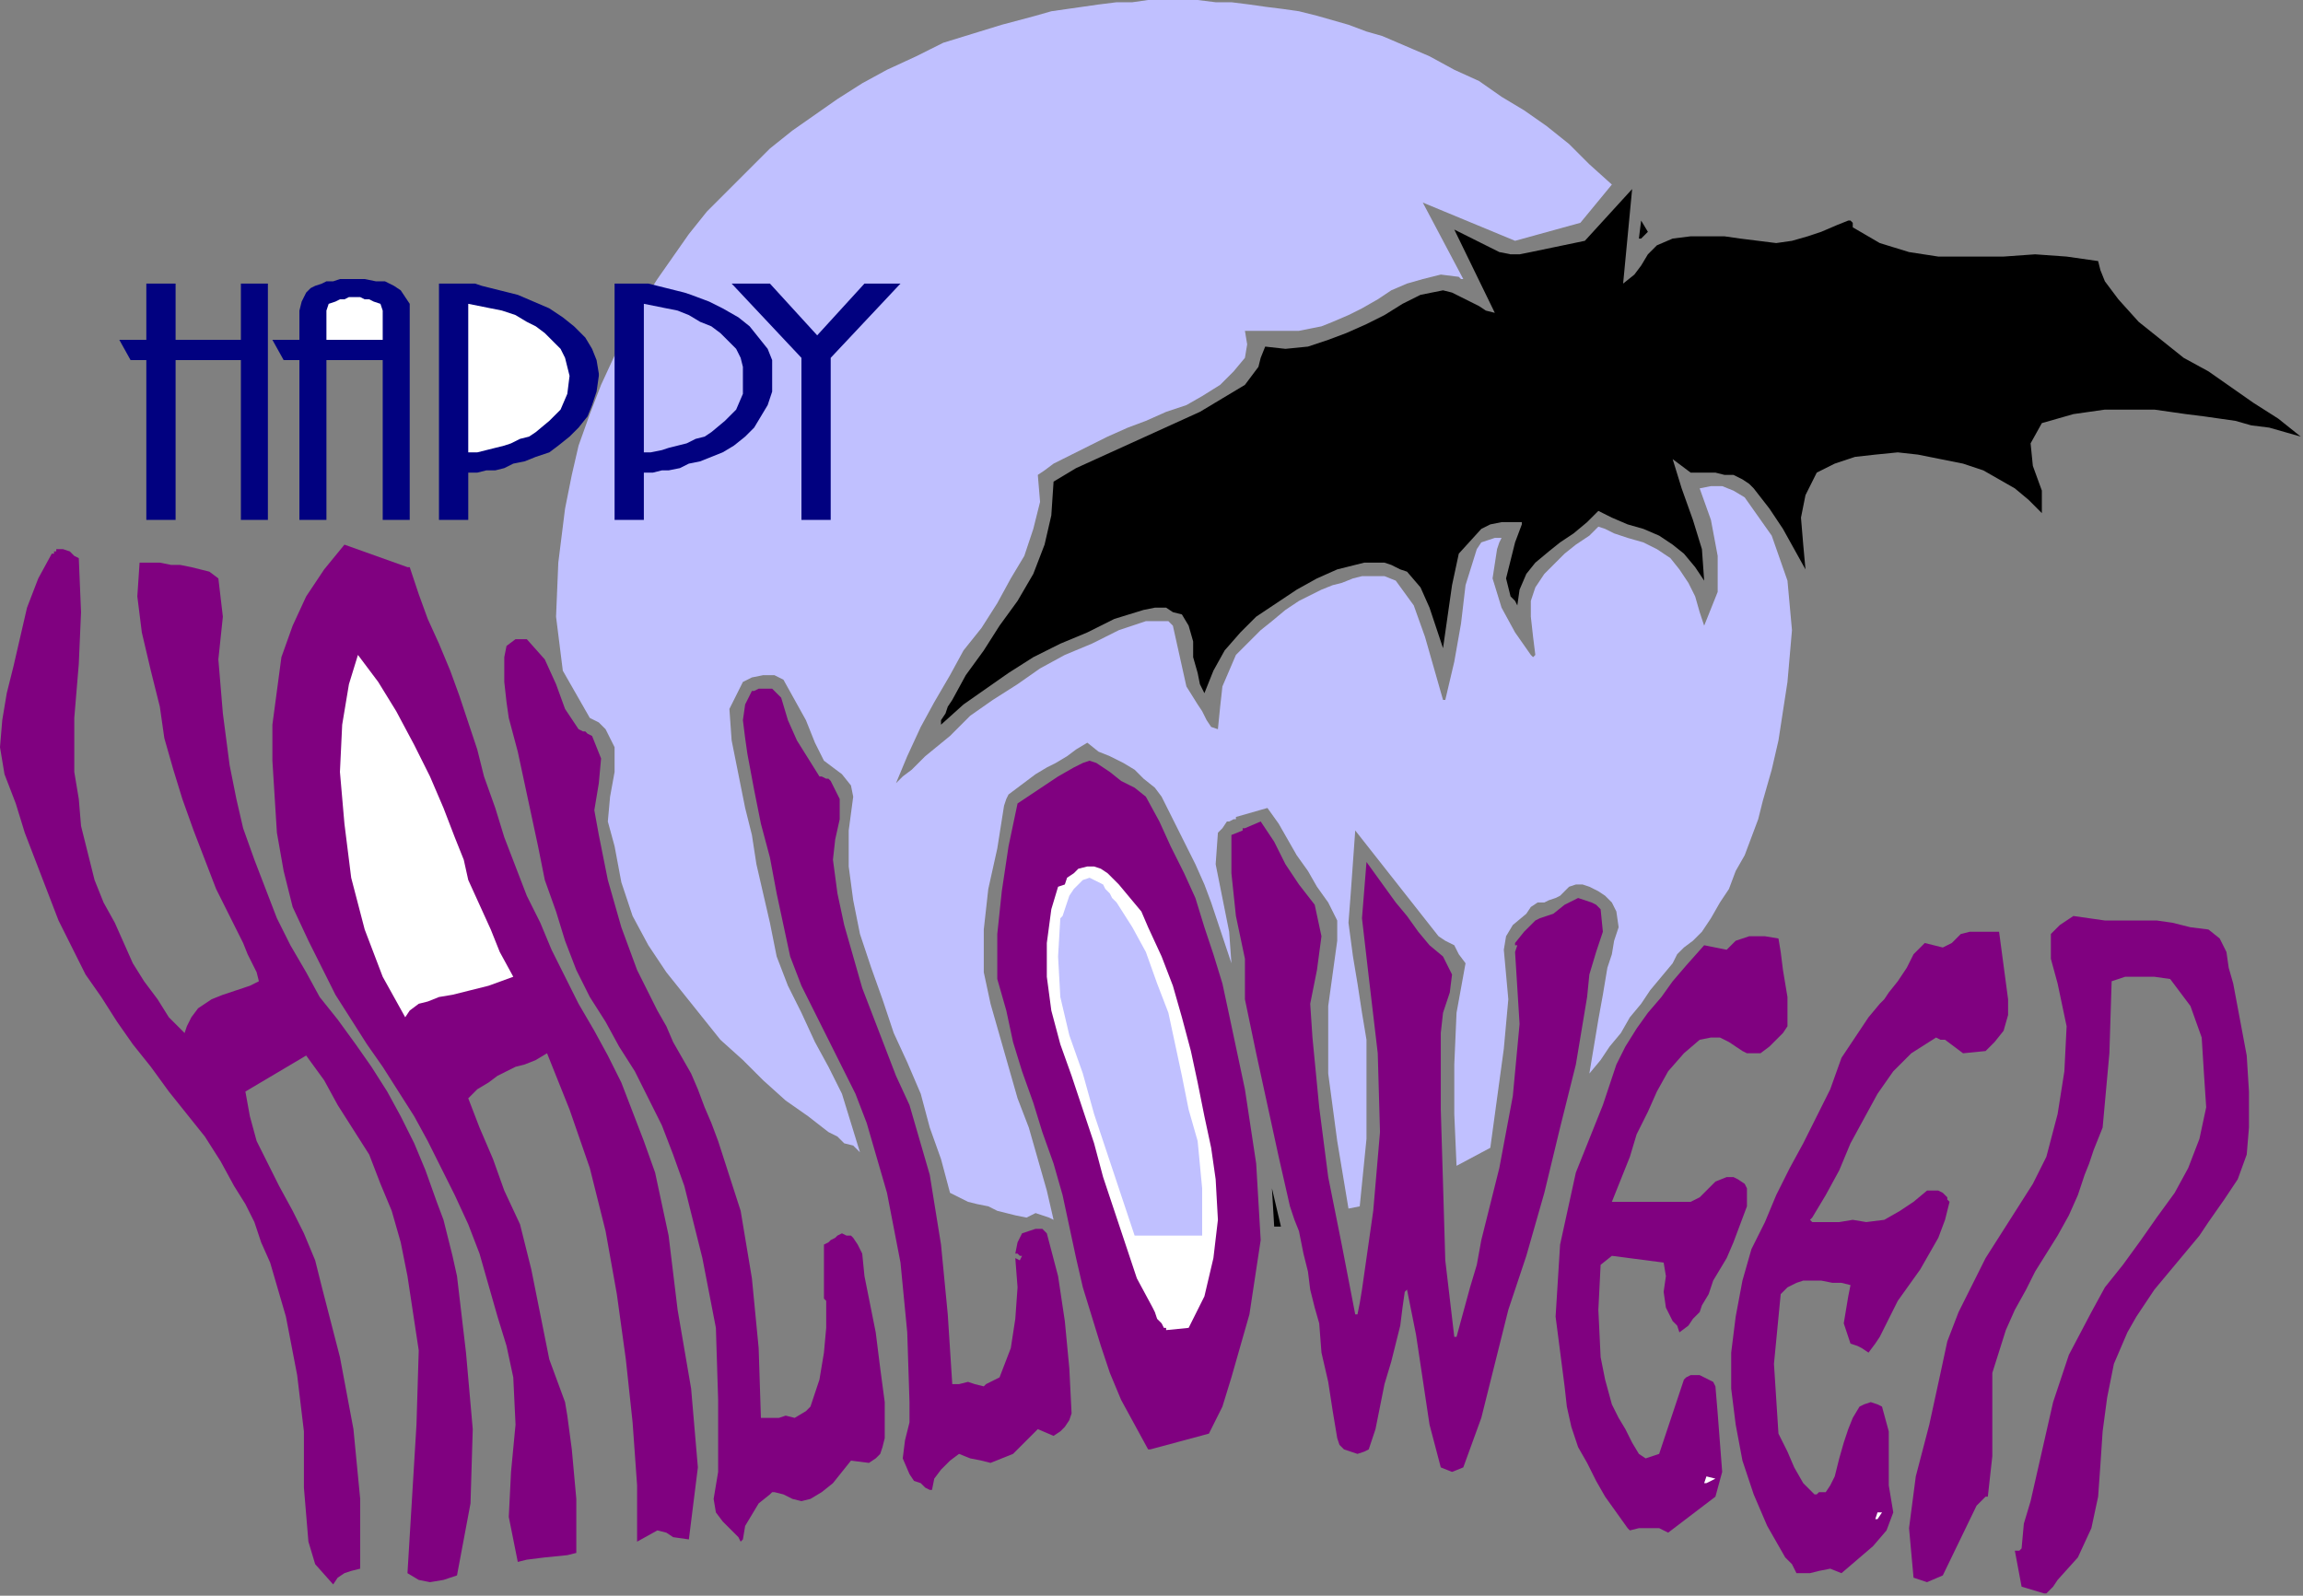
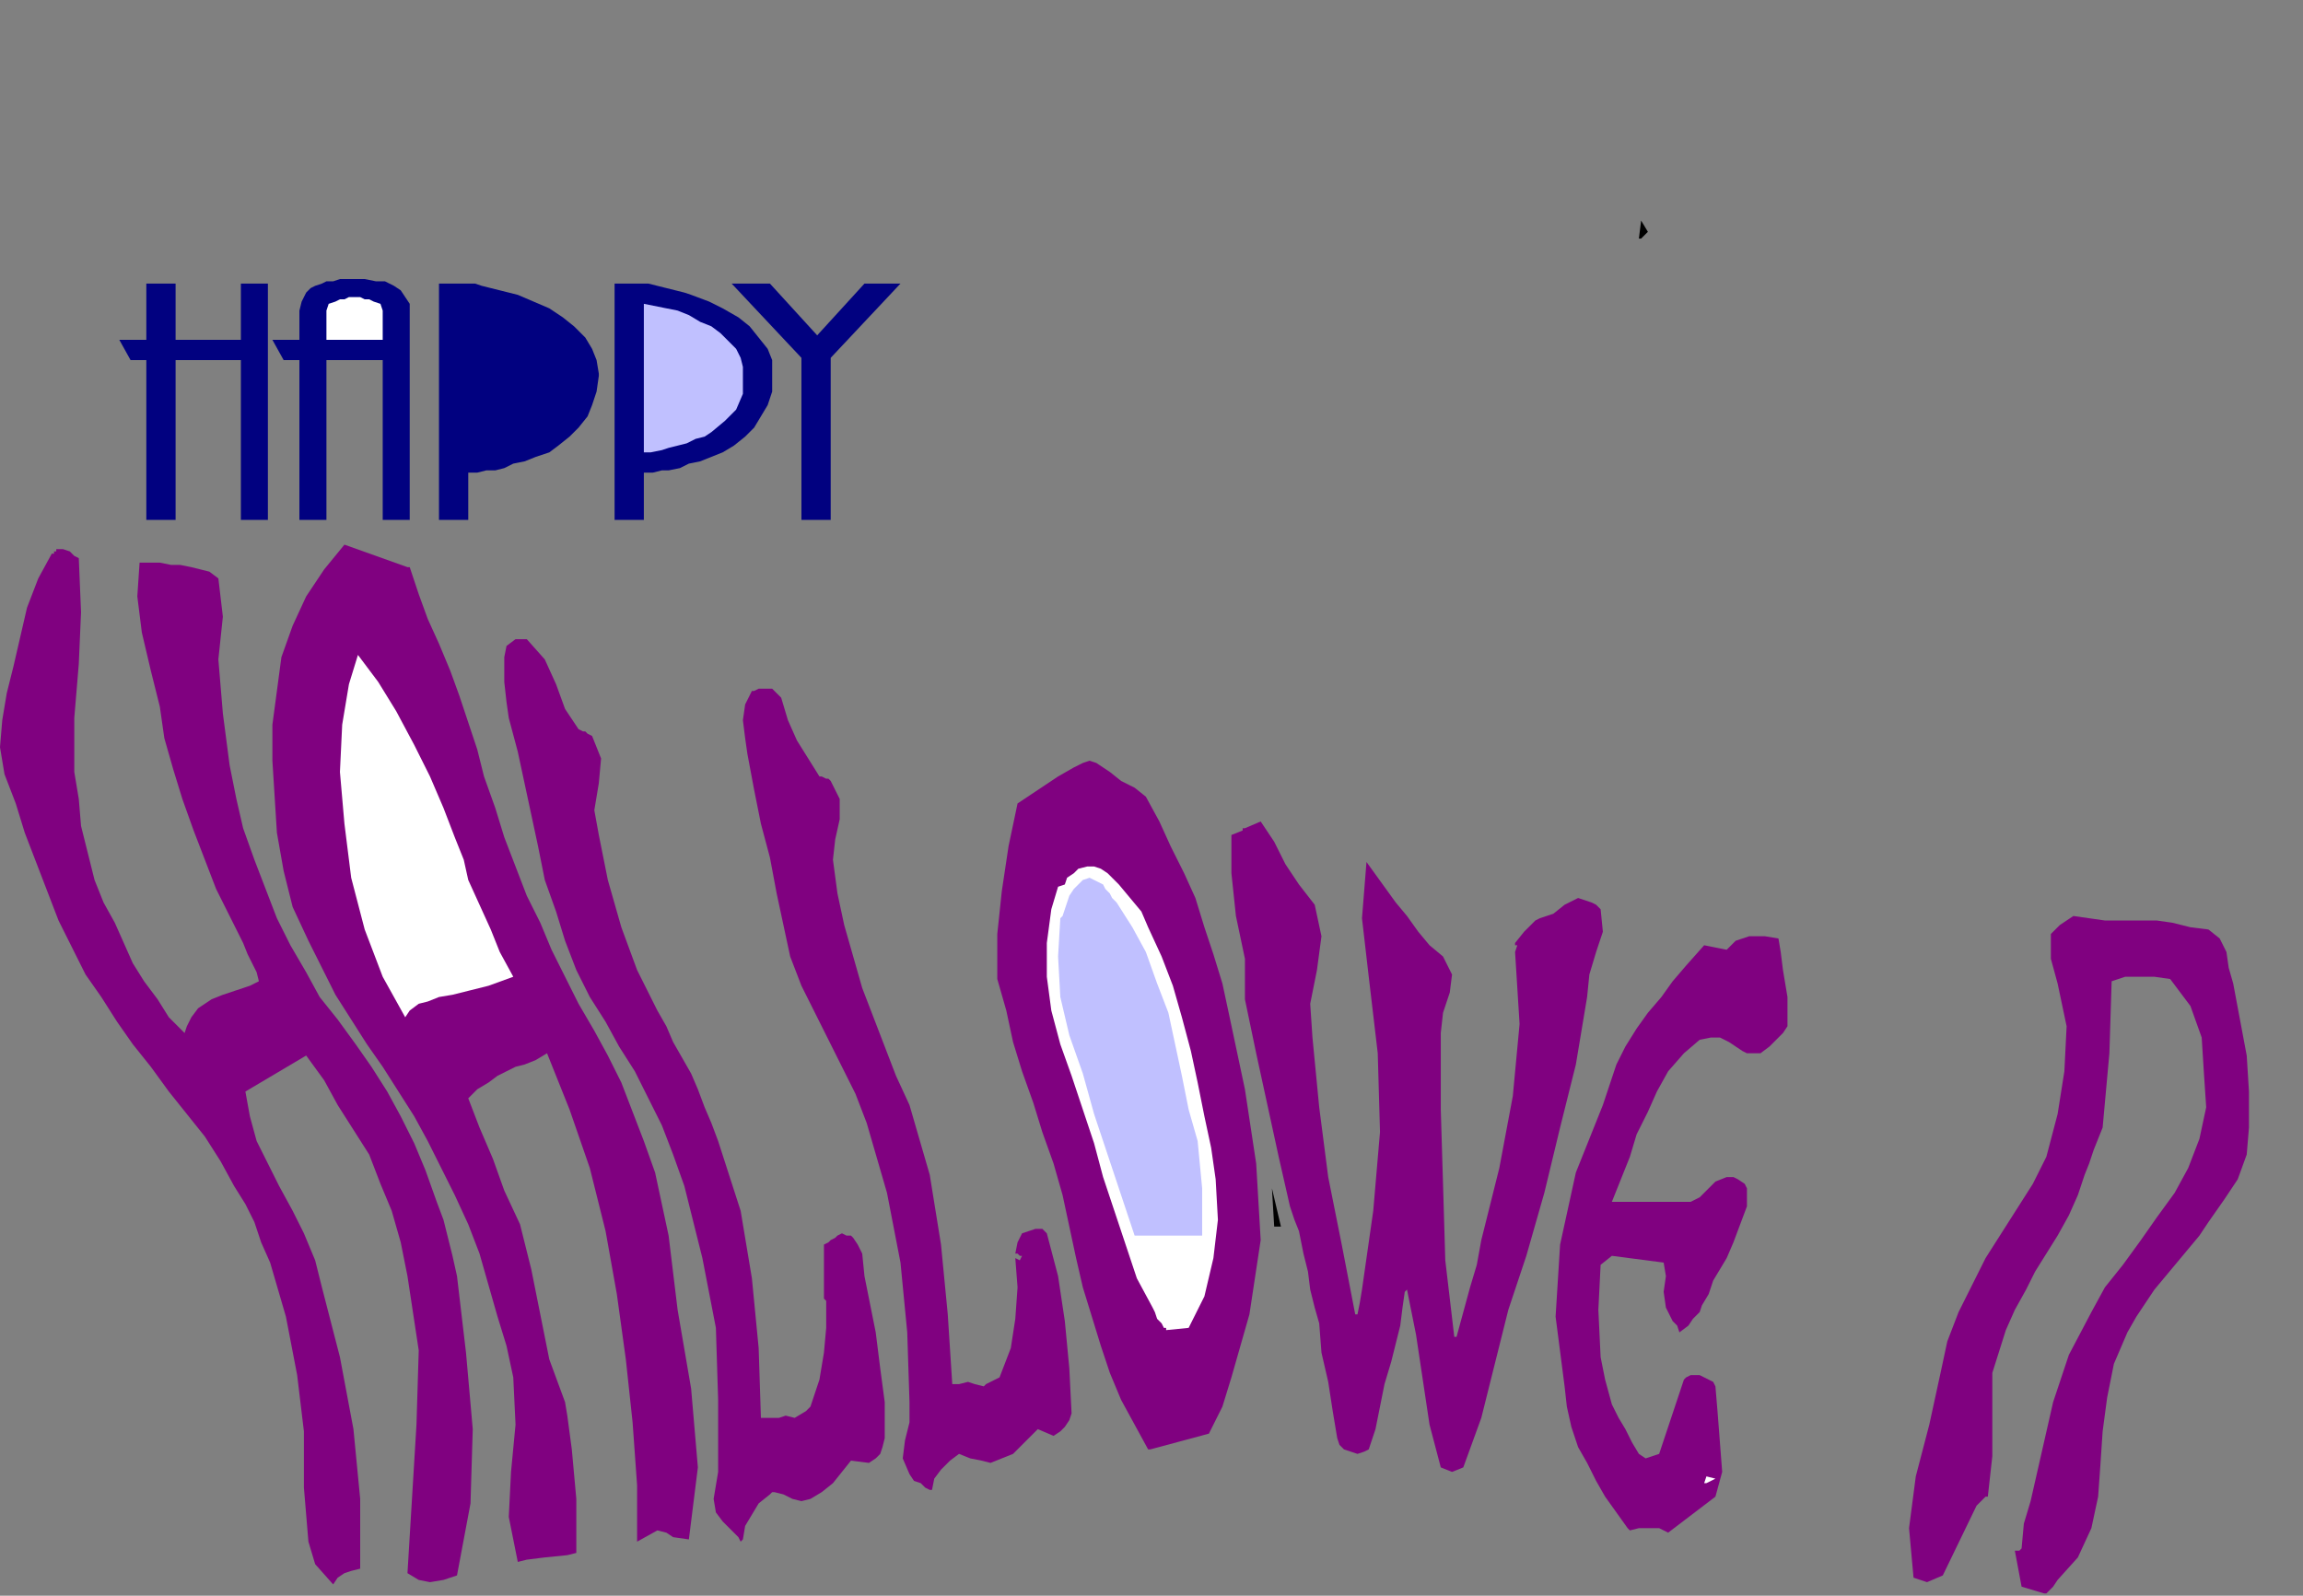
<svg xmlns="http://www.w3.org/2000/svg" xmlns:ns1="http://sodipodi.sourceforge.net/DTD/sodipodi-0.dtd" xmlns:ns2="http://www.inkscape.org/namespaces/inkscape" version="1.0" width="270.669mm" height="187.59mm" id="svg57" ns1:docname="HALLW001.WMF">
  <rect width="100%" height="100%" fill="#808080" stroke="none" />
  <ns1:namedview pagecolor="#ffffff" bordercolor="#666666" borderopacity="1" objecttolerance="10" gridtolerance="10" guidetolerance="10" ns2:pageopacity="0" ns2:pageshadow="2" ns2:window-width="640" ns2:window-height="480" id="namedview59" />
  <defs id="defs3">
    <pattern id="WMFhbasepattern" patternUnits="userSpaceOnUse" width="6" height="6" x="0" y="0" />
  </defs>
  <path style="fill:#800180;fill-rule:evenodd;fill-opacity:1;stroke:none;" d="  M 908,708   L 909,708   L 910,707   L 912,705   L 914,702   L 923,692   L 929,679   L 932,665   L 933,651   L 934,636   L 936,621   L 939,606   L 945,592   L 949,585   L 953,579   L 957,573   L 962,567   L 967,561   L 972,555   L 977,549   L 981,543   L 988,533   L 994,524   L 998,513   L 999,501   L 999,485   L 998,469   L 995,453   L 992,437   L 990,430   L 989,423   L 986,417   L 981,413   L 973,412   L 965,410   L 958,409   L 951,409   L 943,409   L 935,409   L 928,408   L 921,407   L 918,409   L 915,411   L 913,413   L 911,415   L 911,426   L 914,437   L 918,456   L 917,476   L 914,495   L 909,514   L 903,526   L 896,537   L 889,548   L 882,559   L 876,571   L 870,583   L 865,596   L 862,610   L 857,633   L 851,656   L 848,679   L 850,701   L 856,703   L 863,700   L 878,669   L 881,666   L 882,665   L 883,665   L 885,647   L 885,628   L 885,610   L 891,591   L 895,582   L 900,573   L 904,565   L 909,557   L 914,549   L 919,540   L 923,531   L 926,522   L 928,517   L 930,511   L 932,506   L 934,501   L 937,468   L 938,436   L 944,434   L 951,434   L 957,434   L 964,435   L 973,447   L 978,461   L 979,477   L 980,492   L 977,506   L 972,519   L 966,530   L 958,541   L 951,551   L 943,562   L 935,572   L 929,583   L 919,602   L 912,623   L 907,645   L 902,667   L 899,677   L 898,688   L 897,689   L 895,689   L 898,705   L 908,708  z " id="path5" />
  <path style="fill:#800180;fill-rule:evenodd;fill-opacity:1;stroke:none;" d="  M 148,704   L 150,701   L 153,699   L 156,698   L 160,697   L 160,666   L 157,635   L 151,603   L 143,572   L 140,560   L 135,548   L 130,538   L 124,527   L 119,517   L 114,507   L 111,496   L 109,485   L 136,469   L 144,480   L 150,491   L 157,502   L 164,513   L 169,526   L 174,538   L 178,552   L 181,567   L 186,600   L 185,633   L 183,666   L 181,699   L 186,702   L 191,703   L 197,702   L 203,700   L 209,668   L 210,635   L 207,601   L 203,567   L 201,558   L 199,550   L 197,542   L 194,534   L 189,520   L 184,508   L 178,496   L 172,485   L 165,474   L 158,464   L 150,453   L 142,443   L 136,432   L 129,420   L 123,408   L 118,395   L 113,382   L 108,368   L 105,355   L 102,340   L 99,317   L 97,293   L 99,274   L 97,257   L 93,254   L 89,253   L 85,252   L 80,251   L 76,251   L 71,250   L 66,250   L 62,250   L 61,265   L 63,281   L 67,298   L 71,314   L 73,328   L 77,342   L 81,355   L 86,369   L 91,382   L 96,395   L 102,407   L 108,419   L 110,424   L 112,428   L 114,432   L 115,436   L 113,437   L 111,438   L 108,439   L 105,440   L 99,442   L 94,444   L 88,448   L 85,452   L 83,456   L 82,459   L 75,452   L 70,444   L 64,436   L 59,428   L 55,419   L 51,410   L 46,401   L 42,391   L 39,379   L 36,367   L 35,355   L 33,343   L 33,319   L 35,295   L 36,272   L 35,248   L 33,247   L 31,245   L 28,244   L 25,244   L 25,245   L 24,245   L 24,246   L 23,246   L 17,257   L 12,270   L 9,283   L 6,296   L 3,308   L 1,320   L 0,332   L 2,344   L 7,357   L 11,370   L 16,383   L 21,396   L 26,409   L 32,421   L 38,433   L 45,443   L 52,454   L 59,464   L 67,474   L 75,485   L 83,495   L 91,505   L 98,516   L 104,527   L 109,535   L 113,543   L 116,552   L 120,561   L 127,585   L 132,611   L 135,636   L 135,661   L 136,673   L 137,685   L 140,695   L 148,704   L 148,704   L 148,704  z " id="path7" />
-   <path style="fill:#800180;fill-rule:evenodd;fill-opacity:1;stroke:none;" d="  M 799,699   L 804,699   L 808,698   L 813,697   L 818,699   L 825,693   L 832,687   L 838,680   L 841,672   L 839,660   L 839,648   L 839,636   L 836,625   L 834,624   L 831,623   L 828,624   L 826,625   L 823,630   L 821,635   L 819,641   L 817,648   L 816,652   L 815,656   L 813,660   L 811,663   L 810,663   L 808,663   L 807,664   L 806,664   L 801,659   L 797,652   L 794,645   L 790,637   L 788,606   L 791,575   L 794,572   L 798,570   L 801,569   L 805,569   L 809,569   L 814,570   L 818,570   L 822,571   L 821,576   L 820,582   L 819,588   L 821,594   L 822,597   L 825,598   L 827,599   L 830,601   L 833,597   L 835,594   L 839,586   L 843,578   L 848,571   L 853,564   L 857,557   L 861,550   L 864,542   L 866,534   L 865,533   L 865,532   L 863,530   L 861,529   L 856,529   L 850,534   L 844,538   L 837,542   L 829,543   L 823,542   L 817,543   L 811,543   L 805,543   L 804,542   L 805,541   L 811,531   L 817,520   L 822,508   L 828,497   L 834,486   L 841,476   L 849,468   L 860,461   L 862,462   L 864,462   L 872,468   L 882,467   L 886,463   L 890,458   L 892,451   L 892,444   L 890,429   L 888,414   L 884,414   L 880,414   L 875,414   L 871,415   L 869,417   L 867,419   L 865,420   L 863,421   L 855,419   L 850,424   L 847,430   L 843,436   L 839,441   L 837,444   L 835,446   L 830,452   L 826,458   L 822,464   L 818,470   L 813,484   L 807,496   L 801,508   L 795,519   L 789,531   L 784,543   L 778,555   L 774,569   L 771,585   L 769,601   L 769,617   L 771,633   L 774,649   L 779,664   L 785,678   L 793,692   L 795,694   L 796,695   L 797,697   L 798,699   L 799,699  z " id="path9" />
  <path style="fill:#800180;fill-rule:evenodd;fill-opacity:1;stroke:none;" d="  M 243,468   L 238,471   L 233,473   L 229,474   L 225,476   L 221,478   L 217,481   L 212,484   L 208,488   L 213,501   L 219,515   L 224,529   L 231,544   L 236,564   L 240,584   L 244,604   L 251,623   L 252,629   L 254,644   L 256,666   L 256,690   L 252,691   L 242,692   L 234,693   L 230,694   L 226,674   L 227,654   L 229,633   L 228,612   L 225,598   L 221,585   L 217,571   L 213,557   L 208,544   L 202,531   L 196,519   L 190,507   L 184,496   L 177,485   L 170,474   L 163,464   L 156,453   L 149,442   L 143,430   L 137,418   L 130,403   L 126,387   L 123,370   L 122,354   L 121,338   L 121,322   L 123,307   L 125,292   L 130,278   L 136,265   L 144,253   L 153,242   L 181,252   L 181,252   L 182,252   L 186,264   L 190,275   L 195,286   L 200,298   L 204,309   L 208,321   L 212,333   L 215,345   L 220,359   L 224,372   L 229,385   L 234,398   L 240,410   L 245,422   L 251,434   L 257,446   L 264,458   L 270,469   L 276,481   L 281,494   L 286,507   L 291,521   L 294,535   L 297,549   L 301,582   L 307,617   L 310,652   L 306,684   L 299,683   L 296,681   L 292,680   L 283,685   L 283,660   L 281,632   L 278,604   L 274,575   L 269,547   L 262,519   L 253,493   L 243,468  z " id="path11" />
  <path style="fill:#800180;fill-rule:evenodd;fill-opacity:1;stroke:none;" d="  M 330,684   L 331,678   L 334,673   L 337,668   L 342,664   L 343,663   L 344,663   L 348,664   L 352,666   L 356,667   L 360,666   L 365,663   L 370,659   L 374,654   L 378,649   L 386,650   L 389,648   L 391,646   L 392,643   L 393,639   L 393,623   L 391,608   L 389,592   L 386,577   L 384,567   L 383,557   L 381,553   L 379,550   L 378,549   L 376,549   L 374,548   L 372,549   L 371,550   L 369,551   L 368,552   L 366,553   L 366,577   L 367,578   L 367,578   L 367,590   L 366,601   L 364,613   L 360,625   L 358,627   L 353,630   L 349,629   L 346,630   L 342,630   L 338,630   L 337,599   L 334,568   L 329,538   L 319,507   L 316,499   L 313,492   L 310,484   L 307,477   L 303,470   L 299,463   L 296,456   L 292,449   L 283,431   L 276,412   L 270,391   L 266,371   L 264,360   L 266,348   L 267,337   L 263,327   L 261,326   L 260,325   L 259,325   L 257,324   L 251,315   L 247,304   L 242,293   L 234,284   L 230,284   L 229,284   L 225,287   L 224,292   L 224,298   L 224,303   L 225,312   L 226,319   L 230,334   L 233,348   L 236,362   L 239,376   L 242,391   L 247,405   L 251,418   L 256,431   L 262,443   L 269,454   L 275,465   L 282,476   L 288,488   L 294,500   L 299,513   L 304,527   L 312,559   L 318,590   L 319,622   L 319,654   L 318,660   L 317,666   L 318,672   L 321,676   L 324,679   L 326,681   L 328,683   L 329,685   L 330,684   L 330,684  z " id="path13" />
  <path style="fill:#800180;fill-rule:evenodd;fill-opacity:1;stroke:none;" d="  M 741,681   L 762,665   L 765,654   L 764,641   L 763,628   L 762,616   L 761,614   L 759,613   L 757,612   L 755,611   L 753,611   L 751,611   L 749,612   L 748,613   L 737,646   L 731,648   L 728,646   L 725,641   L 722,635   L 719,630   L 716,624   L 713,613   L 711,603   L 710,582   L 711,562   L 716,558   L 739,561   L 740,567   L 739,574   L 740,581   L 743,587   L 745,589   L 746,592   L 750,589   L 752,586   L 755,583   L 756,580   L 759,575   L 761,569   L 764,564   L 767,559   L 770,552   L 773,544   L 776,536   L 776,528   L 775,526   L 772,524   L 770,523   L 767,523   L 762,525   L 759,528   L 755,532   L 751,534   L 716,534   L 720,524   L 724,514   L 727,504   L 732,494   L 736,485   L 741,476   L 748,468   L 755,462   L 760,461   L 764,461   L 768,463   L 771,465   L 774,467   L 776,468   L 779,468   L 782,468   L 786,465   L 789,462   L 792,459   L 794,456   L 794,443   L 792,431   L 791,423   L 790,417   L 784,416   L 777,416   L 771,418   L 767,422   L 757,420   L 749,429   L 743,436   L 738,443   L 732,450   L 727,457   L 722,465   L 718,473   L 715,482   L 712,491   L 700,521   L 693,553   L 691,585   L 695,616   L 696,625   L 698,634   L 701,643   L 705,650   L 709,658   L 713,665   L 718,672   L 723,679   L 724,680   L 724,680   L 728,679   L 733,679   L 737,679   L 741,681  z " id="path15" />
-   <path style="fill:#ffffff;fill-rule:evenodd;fill-opacity:1;stroke:none;" d="  M 834,675   L 836,672   L 835,672   L 834,672   L 833,675   L 833,675   L 834,675  z " id="path17" />
  <path style="fill:#800180;fill-rule:evenodd;fill-opacity:1;stroke:none;" d="  M 414,662   L 415,657   L 418,653   L 422,649   L 426,646   L 431,648   L 436,649   L 440,650   L 445,648   L 450,646   L 454,642   L 458,638   L 461,635   L 468,638   L 471,636   L 473,634   L 475,631   L 476,628   L 475,608   L 473,587   L 470,567   L 465,548   L 463,546   L 460,546   L 457,547   L 454,548   L 452,552   L 451,557   L 452,557   L 453,558   L 454,558   L 453,560   L 453,560   L 451,559   L 452,572   L 451,586   L 449,599   L 444,612   L 442,613   L 440,614   L 438,615   L 437,616   L 433,615   L 430,614   L 426,615   L 423,615   L 421,584   L 418,553   L 413,522   L 404,491   L 398,478   L 393,465   L 388,452   L 383,439   L 379,425   L 375,411   L 372,397   L 370,382   L 371,373   L 373,364   L 373,355   L 369,347   L 368,346   L 367,346   L 365,345   L 364,345   L 359,337   L 354,329   L 350,320   L 347,310   L 345,308   L 343,306   L 340,306   L 337,306   L 335,307   L 334,307   L 331,313   L 330,320   L 331,328   L 332,335   L 335,351   L 338,366   L 342,381   L 345,397   L 348,411   L 351,425   L 356,438   L 362,450   L 368,462   L 374,474   L 380,486   L 385,499   L 394,530   L 400,561   L 403,592   L 404,623   L 404,632   L 402,640   L 401,648   L 404,655   L 406,658   L 409,659   L 411,661   L 413,662   L 414,662   L 414,662  z " id="path19" />
  <path style="fill:#ffffff;fill-rule:evenodd;fill-opacity:1;stroke:none;" d="  M 758,659   L 762,657   L 758,656   L 757,659   L 758,659  z " id="path21" />
  <path style="fill:#800180;fill-rule:evenodd;fill-opacity:1;stroke:none;" d="  M 645,654   L 650,652   L 654,641   L 658,630   L 661,618   L 664,606   L 667,594   L 670,582   L 674,570   L 678,558   L 686,530   L 693,501   L 700,473   L 705,443   L 706,433   L 709,423   L 712,414   L 711,404   L 709,402   L 707,401   L 701,399   L 695,402   L 690,406   L 684,408   L 682,409   L 680,411   L 678,413   L 677,414   L 673,419   L 673,420   L 674,420   L 673,423   L 675,455   L 672,487   L 666,519   L 658,551   L 656,562   L 653,572   L 650,583   L 647,594   L 646,594   L 642,560   L 641,526   L 640,493   L 640,459   L 641,450   L 644,441   L 645,433   L 641,425   L 635,420   L 630,414   L 625,407   L 620,401   L 607,383   L 605,408   L 608,434   L 612,468   L 613,503   L 610,538   L 605,573   L 604,579   L 603,584   L 602,584   L 596,553   L 590,523   L 586,492   L 583,461   L 582,446   L 585,431   L 587,416   L 584,402   L 577,393   L 571,384   L 566,374   L 560,365   L 553,368   L 552,368   L 552,369   L 547,371   L 547,388   L 549,407   L 553,426   L 553,444   L 558,468   L 563,491   L 568,514   L 573,536   L 575,542   L 577,547   L 578,552   L 579,557   L 581,565   L 582,573   L 584,581   L 586,588   L 587,601   L 590,614   L 592,627   L 594,639   L 595,642   L 597,644   L 600,645   L 603,646   L 606,645   L 608,644   L 611,635   L 613,625   L 615,615   L 618,605   L 620,597   L 622,589   L 623,581   L 624,574   L 625,573   L 625,573   L 629,593   L 632,613   L 635,633   L 640,652   L 645,654  z " id="path23" />
  <path style="fill:#800180;fill-rule:evenodd;fill-opacity:1;stroke:none;" d="  M 511,644   L 537,637   L 543,625   L 547,612   L 551,598   L 555,584   L 560,551   L 558,517   L 553,484   L 546,451   L 543,437   L 539,424   L 535,412   L 531,399   L 526,388   L 520,376   L 515,365   L 509,354   L 504,350   L 498,347   L 493,343   L 487,339   L 484,338   L 481,339   L 479,340   L 477,341   L 470,345   L 464,349   L 458,353   L 452,357   L 448,376   L 445,396   L 443,415   L 443,435   L 447,449   L 450,463   L 454,476   L 459,490   L 463,503   L 468,517   L 472,531   L 475,545   L 478,559   L 481,572   L 485,585   L 489,598   L 493,610   L 498,622   L 504,633   L 510,644   L 511,644  z " id="path25" />
  <path style="fill:#ffffff;fill-rule:evenodd;fill-opacity:1;stroke:none;" d="  M 518,591   L 528,590   L 535,576   L 539,559   L 541,542   L 540,524   L 538,510   L 535,496   L 532,481   L 529,467   L 525,452   L 521,438   L 516,425   L 510,412   L 507,405   L 502,399   L 497,393   L 492,388   L 489,386   L 486,385   L 483,385   L 479,386   L 477,388   L 474,390   L 473,393   L 470,394   L 467,404   L 465,419   L 465,434   L 467,449   L 471,464   L 476,478   L 481,493   L 486,508   L 490,523   L 495,538   L 500,553   L 505,568   L 512,581   L 513,583   L 514,586   L 516,588   L 517,590   L 518,590   L 518,591  z " id="path27" />
-   <path style="fill:#c0c0ff;fill-rule:evenodd;fill-opacity:1;stroke:none;" d="  M 514,549   L 534,549   L 534,528   L 532,507   L 528,493   L 525,478   L 522,464   L 519,450   L 514,437   L 509,423   L 503,412   L 496,401   L 494,399   L 493,397   L 491,395   L 490,393   L 484,390   L 481,391   L 479,393   L 477,395   L 475,398   L 474,401   L 473,404   L 472,407   L 472,407   L 471,408   L 470,425   L 471,443   L 475,460   L 481,477   L 486,495   L 492,513   L 498,531   L 504,549   L 514,549  z " id="path29" />
+   <path style="fill:#c0c0ff;fill-rule:evenodd;fill-opacity:1;stroke:none;" d="  M 514,549   L 534,549   L 534,528   L 532,507   L 528,493   L 525,478   L 522,464   L 519,450   L 514,437   L 509,423   L 503,412   L 496,401   L 494,399   L 493,397   L 491,395   L 490,393   L 484,390   L 481,391   L 479,393   L 477,395   L 475,398   L 473,404   L 472,407   L 472,407   L 471,408   L 470,425   L 471,443   L 475,460   L 481,477   L 486,495   L 492,513   L 498,531   L 504,549   L 514,549  z " id="path29" />
  <path style="fill:#000000;fill-rule:evenodd;fill-opacity:1;stroke:none;" d="  M 567,545   L 569,545   L 565,528   L 566,545   L 566,545   L 567,545  z " id="path31" />
-   <path style="fill:#c0c0ff;fill-rule:evenodd;fill-opacity:1;stroke:none;" d="  M 468,542   L 465,529   L 461,515   L 457,501   L 452,488   L 448,474   L 444,460   L 440,446   L 437,432   L 437,413   L 439,395   L 443,377   L 446,358   L 447,355   L 448,353   L 452,350   L 456,347   L 460,344   L 465,341   L 469,339   L 474,336   L 478,333   L 483,330   L 488,334   L 493,336   L 499,339   L 504,342   L 508,346   L 513,350   L 516,354   L 519,360   L 523,368   L 527,376   L 531,384   L 535,393   L 538,401   L 541,410   L 544,419   L 547,428   L 546,414   L 543,399   L 540,384   L 541,370   L 543,368   L 545,365   L 546,365   L 548,364   L 549,364   L 549,363   L 563,359   L 568,366   L 572,373   L 576,380   L 581,387   L 585,394   L 590,401   L 594,409   L 594,418   L 590,447   L 590,477   L 594,507   L 599,537   L 604,536   L 607,506   L 607,475   L 607,462   L 605,450   L 603,437   L 601,425   L 599,410   L 600,397   L 601,383   L 602,369   L 639,416   L 642,418   L 646,420   L 648,424   L 651,428   L 647,450   L 646,473   L 646,495   L 647,518   L 662,510   L 665,488   L 668,466   L 670,444   L 668,422   L 669,416   L 672,411   L 678,406   L 680,403   L 683,401   L 686,401   L 688,400   L 691,399   L 693,398   L 695,396   L 697,394   L 700,393   L 703,393   L 706,394   L 710,396   L 713,398   L 716,401   L 718,405   L 719,412   L 717,418   L 716,424   L 714,430   L 712,442   L 710,453   L 708,465   L 706,477   L 711,471   L 715,465   L 720,459   L 724,452   L 729,446   L 733,440   L 738,434   L 743,428   L 745,424   L 748,421   L 752,418   L 755,415   L 756,414   L 756,414   L 760,408   L 764,401   L 768,395   L 771,387   L 775,380   L 778,372   L 781,364   L 783,356   L 787,342   L 790,329   L 792,316   L 794,303   L 796,280   L 794,258   L 787,238   L 775,221   L 770,218   L 765,216   L 760,216   L 755,217   L 760,231   L 763,247   L 763,263   L 757,278   L 755,272   L 753,265   L 750,259   L 746,253   L 742,248   L 736,244   L 730,241   L 723,239   L 720,238   L 717,237   L 713,235   L 710,234   L 706,238   L 700,242   L 695,246   L 690,251   L 686,255   L 682,261   L 680,267   L 680,274   L 681,283   L 682,291   L 681,292   L 680,291   L 673,281   L 667,270   L 663,257   L 665,244   L 666,241   L 667,239   L 664,239   L 661,240   L 658,241   L 656,244   L 651,260   L 649,277   L 646,294   L 642,311   L 641,311   L 637,297   L 633,283   L 628,269   L 620,258   L 615,256   L 610,256   L 605,256   L 601,257   L 596,259   L 592,260   L 587,262   L 583,264   L 577,267   L 571,271   L 565,276   L 560,280   L 554,286   L 549,291   L 546,298   L 543,305   L 542,314   L 541,324   L 538,323   L 536,320   L 534,316   L 532,313   L 527,305   L 525,296   L 523,287   L 521,278   L 519,276   L 516,276   L 512,276   L 509,276   L 506,277   L 503,278   L 500,279   L 497,280   L 485,286   L 473,291   L 462,297   L 452,304   L 441,311   L 431,318   L 422,327   L 411,336   L 408,339   L 405,342   L 401,345   L 398,348   L 403,336   L 409,323   L 415,312   L 422,300   L 428,289   L 436,279   L 443,268   L 449,257   L 455,247   L 459,235   L 462,223   L 461,211   L 464,209   L 468,206   L 472,204   L 476,202   L 480,200   L 484,198   L 488,196   L 492,194   L 501,190   L 509,187   L 518,183   L 527,180   L 534,176   L 542,171   L 548,165   L 553,159   L 554,153   L 553,147   L 557,147   L 562,147   L 567,147   L 577,147   L 582,146   L 587,145   L 592,143   L 599,140   L 605,137   L 612,133   L 618,129   L 625,126   L 632,124   L 640,122   L 648,123   L 649,124   L 650,124   L 632,90   L 673,107   L 702,99   L 716,82   L 706,73   L 697,64   L 687,56   L 677,49   L 667,43   L 657,36   L 646,31   L 635,25   L 628,22   L 621,19   L 614,16   L 607,14   L 599,11   L 592,9   L 585,7   L 577,5   L 570,4   L 562,3   L 555,2   L 547,1   L 540,1   L 532,0   L 525,0   L 518,0   L 510,0   L 503,1   L 496,1   L 488,2   L 481,3   L 474,4   L 467,5   L 460,7   L 445,11   L 432,15   L 419,19   L 407,25   L 394,31   L 383,37   L 372,44   L 362,51   L 352,58   L 342,66   L 333,75   L 323,85   L 314,94   L 306,104   L 299,114   L 292,124   L 285,135   L 279,146   L 273,158   L 267,171   L 262,184   L 257,198   L 254,211   L 251,226   L 248,250   L 247,274   L 250,298   L 262,319   L 266,321   L 269,324   L 271,328   L 273,332   L 273,343   L 271,354   L 270,365   L 273,376   L 276,392   L 281,407   L 288,420   L 296,432   L 304,442   L 312,452   L 320,462   L 330,471   L 339,480   L 349,489   L 359,496   L 368,503   L 372,505   L 375,508   L 379,509   L 382,512   L 378,499   L 374,486   L 368,474   L 362,463   L 356,450   L 350,438   L 345,425   L 342,410   L 339,397   L 336,384   L 334,371   L 331,359   L 328,344   L 325,329   L 324,315   L 330,303   L 334,301   L 339,300   L 344,300   L 348,302   L 353,311   L 358,320   L 362,330   L 366,338   L 370,341   L 374,344   L 378,349   L 379,354   L 377,369   L 377,385   L 379,400   L 382,415   L 387,430   L 392,444   L 397,459   L 403,472   L 409,486   L 413,501   L 418,515   L 422,530   L 426,532   L 430,534   L 434,535   L 439,536   L 443,538   L 447,539   L 451,540   L 456,541   L 458,540   L 460,539   L 463,540   L 466,541   L 468,542   L 468,542  z " id="path33" />
-   <path style="fill:#000000;fill-rule:evenodd;fill-opacity:1;stroke:none;" d="  M 418,322   L 428,313   L 438,306   L 448,299   L 459,292   L 471,286   L 483,281   L 495,275   L 508,271   L 513,270   L 518,270   L 521,272   L 525,273   L 528,278   L 530,285   L 530,292   L 532,299   L 533,304   L 535,308   L 539,298   L 544,289   L 551,281   L 558,274   L 567,268   L 576,262   L 585,257   L 594,253   L 598,252   L 602,251   L 606,250   L 611,250   L 615,250   L 618,251   L 622,253   L 625,254   L 631,261   L 635,270   L 638,279   L 641,288   L 643,274   L 645,260   L 648,246   L 658,235   L 662,233   L 667,232   L 672,232   L 676,232   L 676,233   L 676,233   L 673,241   L 671,249   L 669,257   L 671,265   L 673,267   L 674,269   L 675,262   L 678,255   L 682,250   L 688,245   L 693,241   L 699,237   L 705,232   L 710,227   L 716,230   L 723,233   L 730,235   L 737,238   L 743,242   L 748,246   L 753,252   L 757,258   L 756,244   L 752,231   L 747,217   L 743,204   L 751,210   L 762,210   L 766,211   L 770,211   L 774,213   L 777,215   L 779,217   L 786,226   L 792,235   L 797,244   L 802,253   L 801,242   L 800,230   L 802,220   L 807,210   L 815,206   L 824,203   L 833,202   L 843,201   L 852,202   L 862,204   L 872,206   L 881,209   L 888,213   L 895,217   L 901,222   L 907,228   L 907,218   L 903,207   L 902,197   L 907,188   L 914,186   L 921,184   L 928,183   L 935,182   L 943,182   L 957,182   L 964,183   L 971,184   L 979,185   L 986,186   L 993,187   L 1000,189   L 1008,190   L 1015,192   L 1022,194   L 1012,186   L 1001,179   L 991,172   L 981,165   L 970,159   L 960,151   L 950,143   L 941,133   L 938,129   L 935,125   L 933,120   L 932,116   L 918,114   L 904,113   L 890,114   L 875,114   L 861,114   L 848,112   L 835,108   L 823,101   L 823,99   L 822,98   L 822,98   L 821,98   L 816,100   L 809,103   L 803,105   L 796,107   L 789,108   L 781,107   L 773,106   L 766,105   L 758,105   L 751,105   L 743,106   L 736,109   L 732,113   L 729,118   L 726,122   L 721,126   L 725,84   L 704,107   L 680,112   L 675,113   L 671,113   L 666,112   L 662,110   L 658,108   L 654,106   L 650,104   L 646,102   L 664,139   L 660,138   L 657,136   L 653,134   L 649,132   L 645,130   L 641,129   L 636,130   L 631,131   L 623,135   L 615,140   L 607,144   L 598,148   L 590,151   L 581,154   L 571,155   L 562,154   L 560,159   L 559,163   L 556,167   L 553,171   L 543,177   L 533,183   L 522,188   L 511,193   L 500,198   L 489,203   L 478,208   L 468,214   L 467,229   L 464,242   L 459,255   L 452,267   L 444,278   L 437,289   L 429,300   L 423,311   L 421,314   L 420,317   L 418,320   L 418,322  z " id="path35" />
  <path style="fill:#000000;fill-rule:evenodd;fill-opacity:1;stroke:none;" d="  M 729,106   L 732,103   L 729,98   L 728,106   L 729,106   L 729,106  z " id="path37" />
  <path style="fill:#010180;fill-rule:evenodd;fill-opacity:1;stroke:none;" d="  M 369,159   L 369,231   L 356,231   L 356,159   L 325,126   L 342,126   L 363,149   L 384,126   L 400,126   L 369,159  z " id="path39" />
  <path style="fill:#010180;fill-rule:evenodd;fill-opacity:1;stroke:none;" d="  M 273,126   L 274,126   L 281,126   L 284,126   L 288,126   L 292,127   L 296,128   L 300,129   L 304,130   L 307,131   L 315,134   L 321,137   L 328,141   L 333,145   L 337,150   L 341,155   L 343,160   L 343,166   L 343,167   L 343,174   L 341,180   L 338,185   L 335,190   L 331,194   L 326,198   L 321,201   L 316,203   L 311,205   L 306,206   L 302,208   L 297,209   L 294,209   L 290,210   L 288,210   L 286,210   L 286,231   L 273,231   L 273,126  z " id="path41" />
  <path style="fill:#c0c0ff;fill-rule:evenodd;fill-opacity:1;stroke:none;" d="  M 286,201   L 289,201   L 294,200   L 297,199   L 301,198   L 305,197   L 309,195   L 313,194   L 316,192   L 322,187   L 327,182   L 330,175   L 330,167   L 330,163   L 329,159   L 327,155   L 324,152   L 320,148   L 316,145   L 311,143   L 306,140   L 301,138   L 296,137   L 291,136   L 286,135   L 286,201  z " id="path43" />
  <path style="fill:#010180;fill-rule:evenodd;fill-opacity:1;stroke:none;" d="  M 195,126   L 197,126   L 203,126   L 207,126   L 211,126   L 214,127   L 218,128   L 222,129   L 226,130   L 230,131   L 237,134   L 244,137   L 250,141   L 255,145   L 260,150   L 263,155   L 265,160   L 266,166   L 266,167   L 265,174   L 263,180   L 261,185   L 257,190   L 253,194   L 248,198   L 244,201   L 238,203   L 233,205   L 228,206   L 224,208   L 220,209   L 216,209   L 212,210   L 210,210   L 208,210   L 208,231   L 195,231   L 195,126  z " id="path45" />
  <path style="fill:#010180;fill-rule:evenodd;fill-opacity:1;stroke:none;" d="  M 145,231   L 133,231   L 133,160   L 126,160   L 121,151   L 133,151   L 133,138   L 134,134   L 136,130   L 138,128   L 140,127   L 143,126   L 145,125   L 148,125   L 151,124   L 154,124   L 162,124   L 167,125   L 171,125   L 175,127   L 178,129   L 180,132   L 182,135   L 182,138   L 182,231   L 170,231   L 170,160   L 145,160   L 145,231  z " id="path47" />
  <path style="fill:#010180;fill-rule:evenodd;fill-opacity:1;stroke:none;" d="  M 119,231   L 107,231   L 107,160   L 78,160   L 78,231   L 65,231   L 65,160   L 58,160   L 53,151   L 65,151   L 65,126   L 78,126   L 78,151   L 107,151   L 107,126   L 119,126   L 119,231  z " id="path49" />
  <path style="fill:#ffffff;fill-rule:evenodd;fill-opacity:1;stroke:none;" d="  M 145,138   L 145,151   L 170,151   L 170,138   L 169,135   L 166,134   L 164,133   L 162,133   L 160,132   L 155,132   L 153,133   L 151,133   L 149,134   L 146,135   L 145,138  z " id="path51" />
-   <path style="fill:#ffffff;fill-rule:evenodd;fill-opacity:1;stroke:none;" d="  M 208,201   L 212,201   L 216,200   L 220,199   L 224,198   L 227,197   L 231,195   L 235,194   L 238,192   L 244,187   L 249,182   L 252,175   L 253,167   L 252,163   L 251,159   L 249,155   L 246,152   L 242,148   L 238,145   L 234,143   L 229,140   L 223,138   L 218,137   L 213,136   L 208,135   L 208,201  z " id="path53" />
  <path style="fill:#ffffff;fill-rule:evenodd;fill-opacity:1;stroke:none;" d="  M 228,434   L 217,438   L 209,440   L 201,442   L 195,443   L 190,445   L 186,446   L 182,449   L 180,452   L 170,434   L 162,413   L 156,390   L 153,366   L 151,343   L 152,322   L 155,304   L 159,291   L 168,303   L 176,316   L 184,331   L 191,345   L 197,359   L 202,372   L 206,382   L 208,391   L 213,402   L 218,413   L 222,423   L 228,434  z " id="path55" />
</svg>